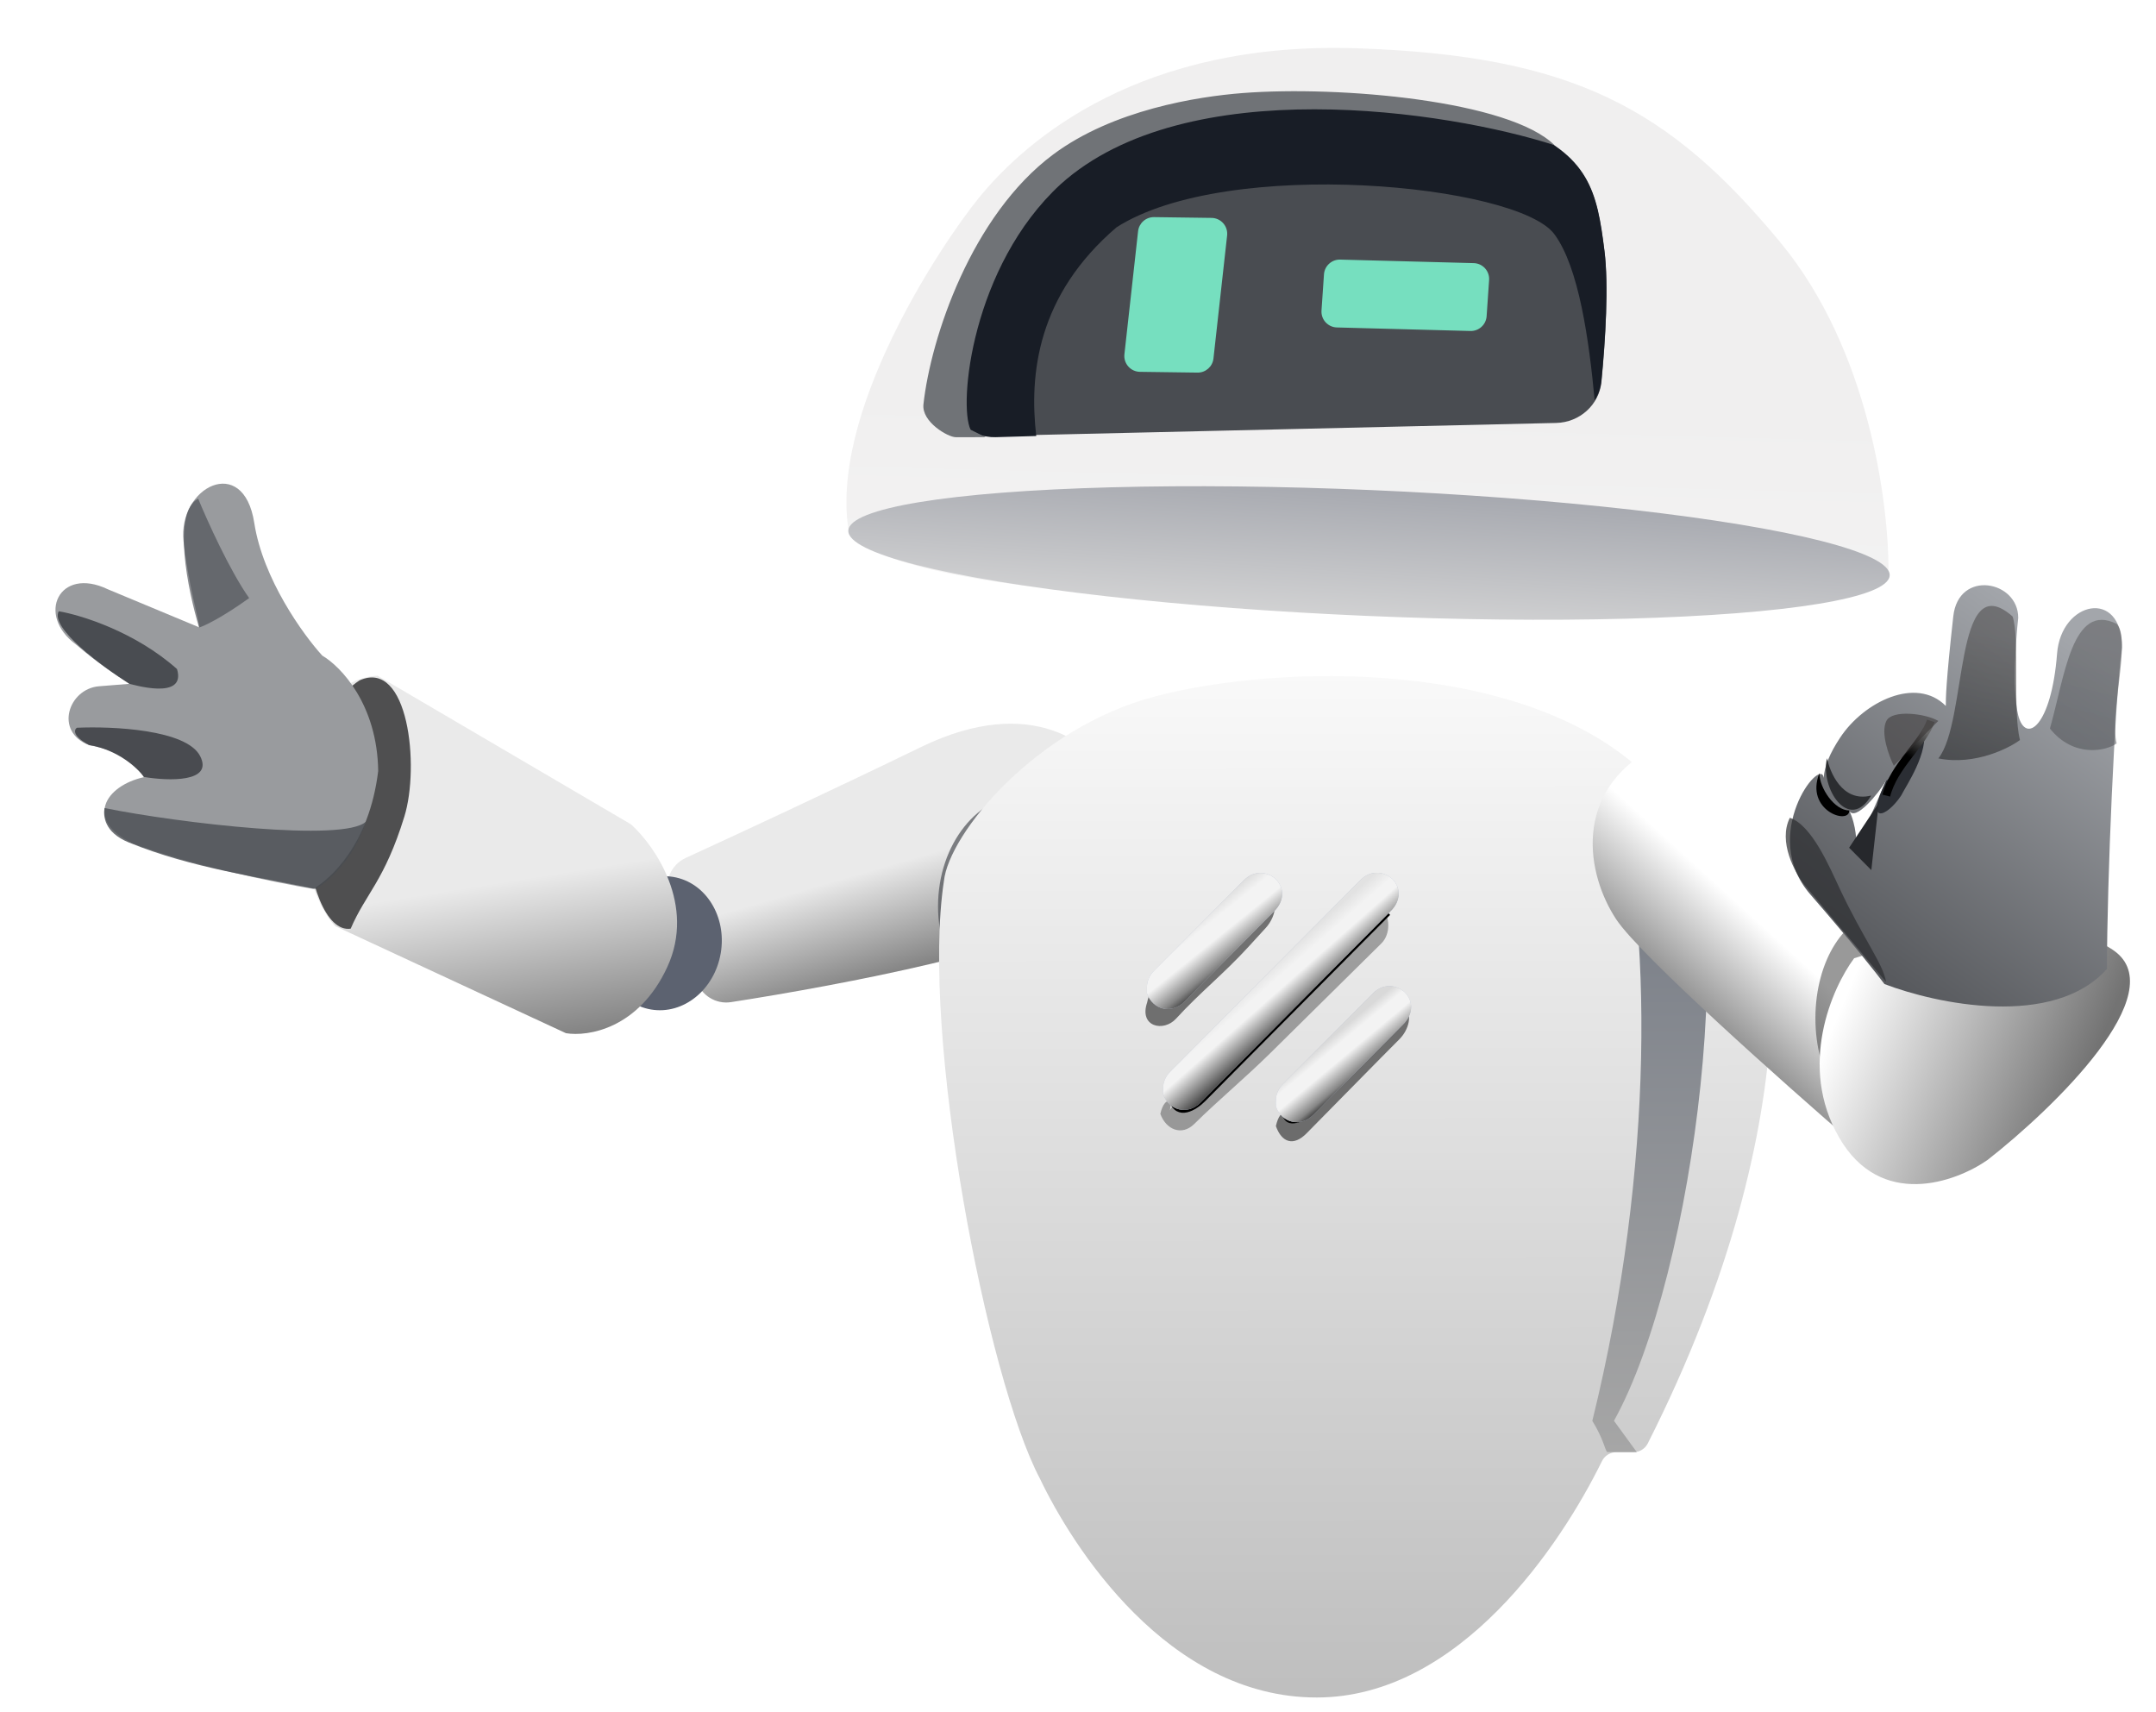
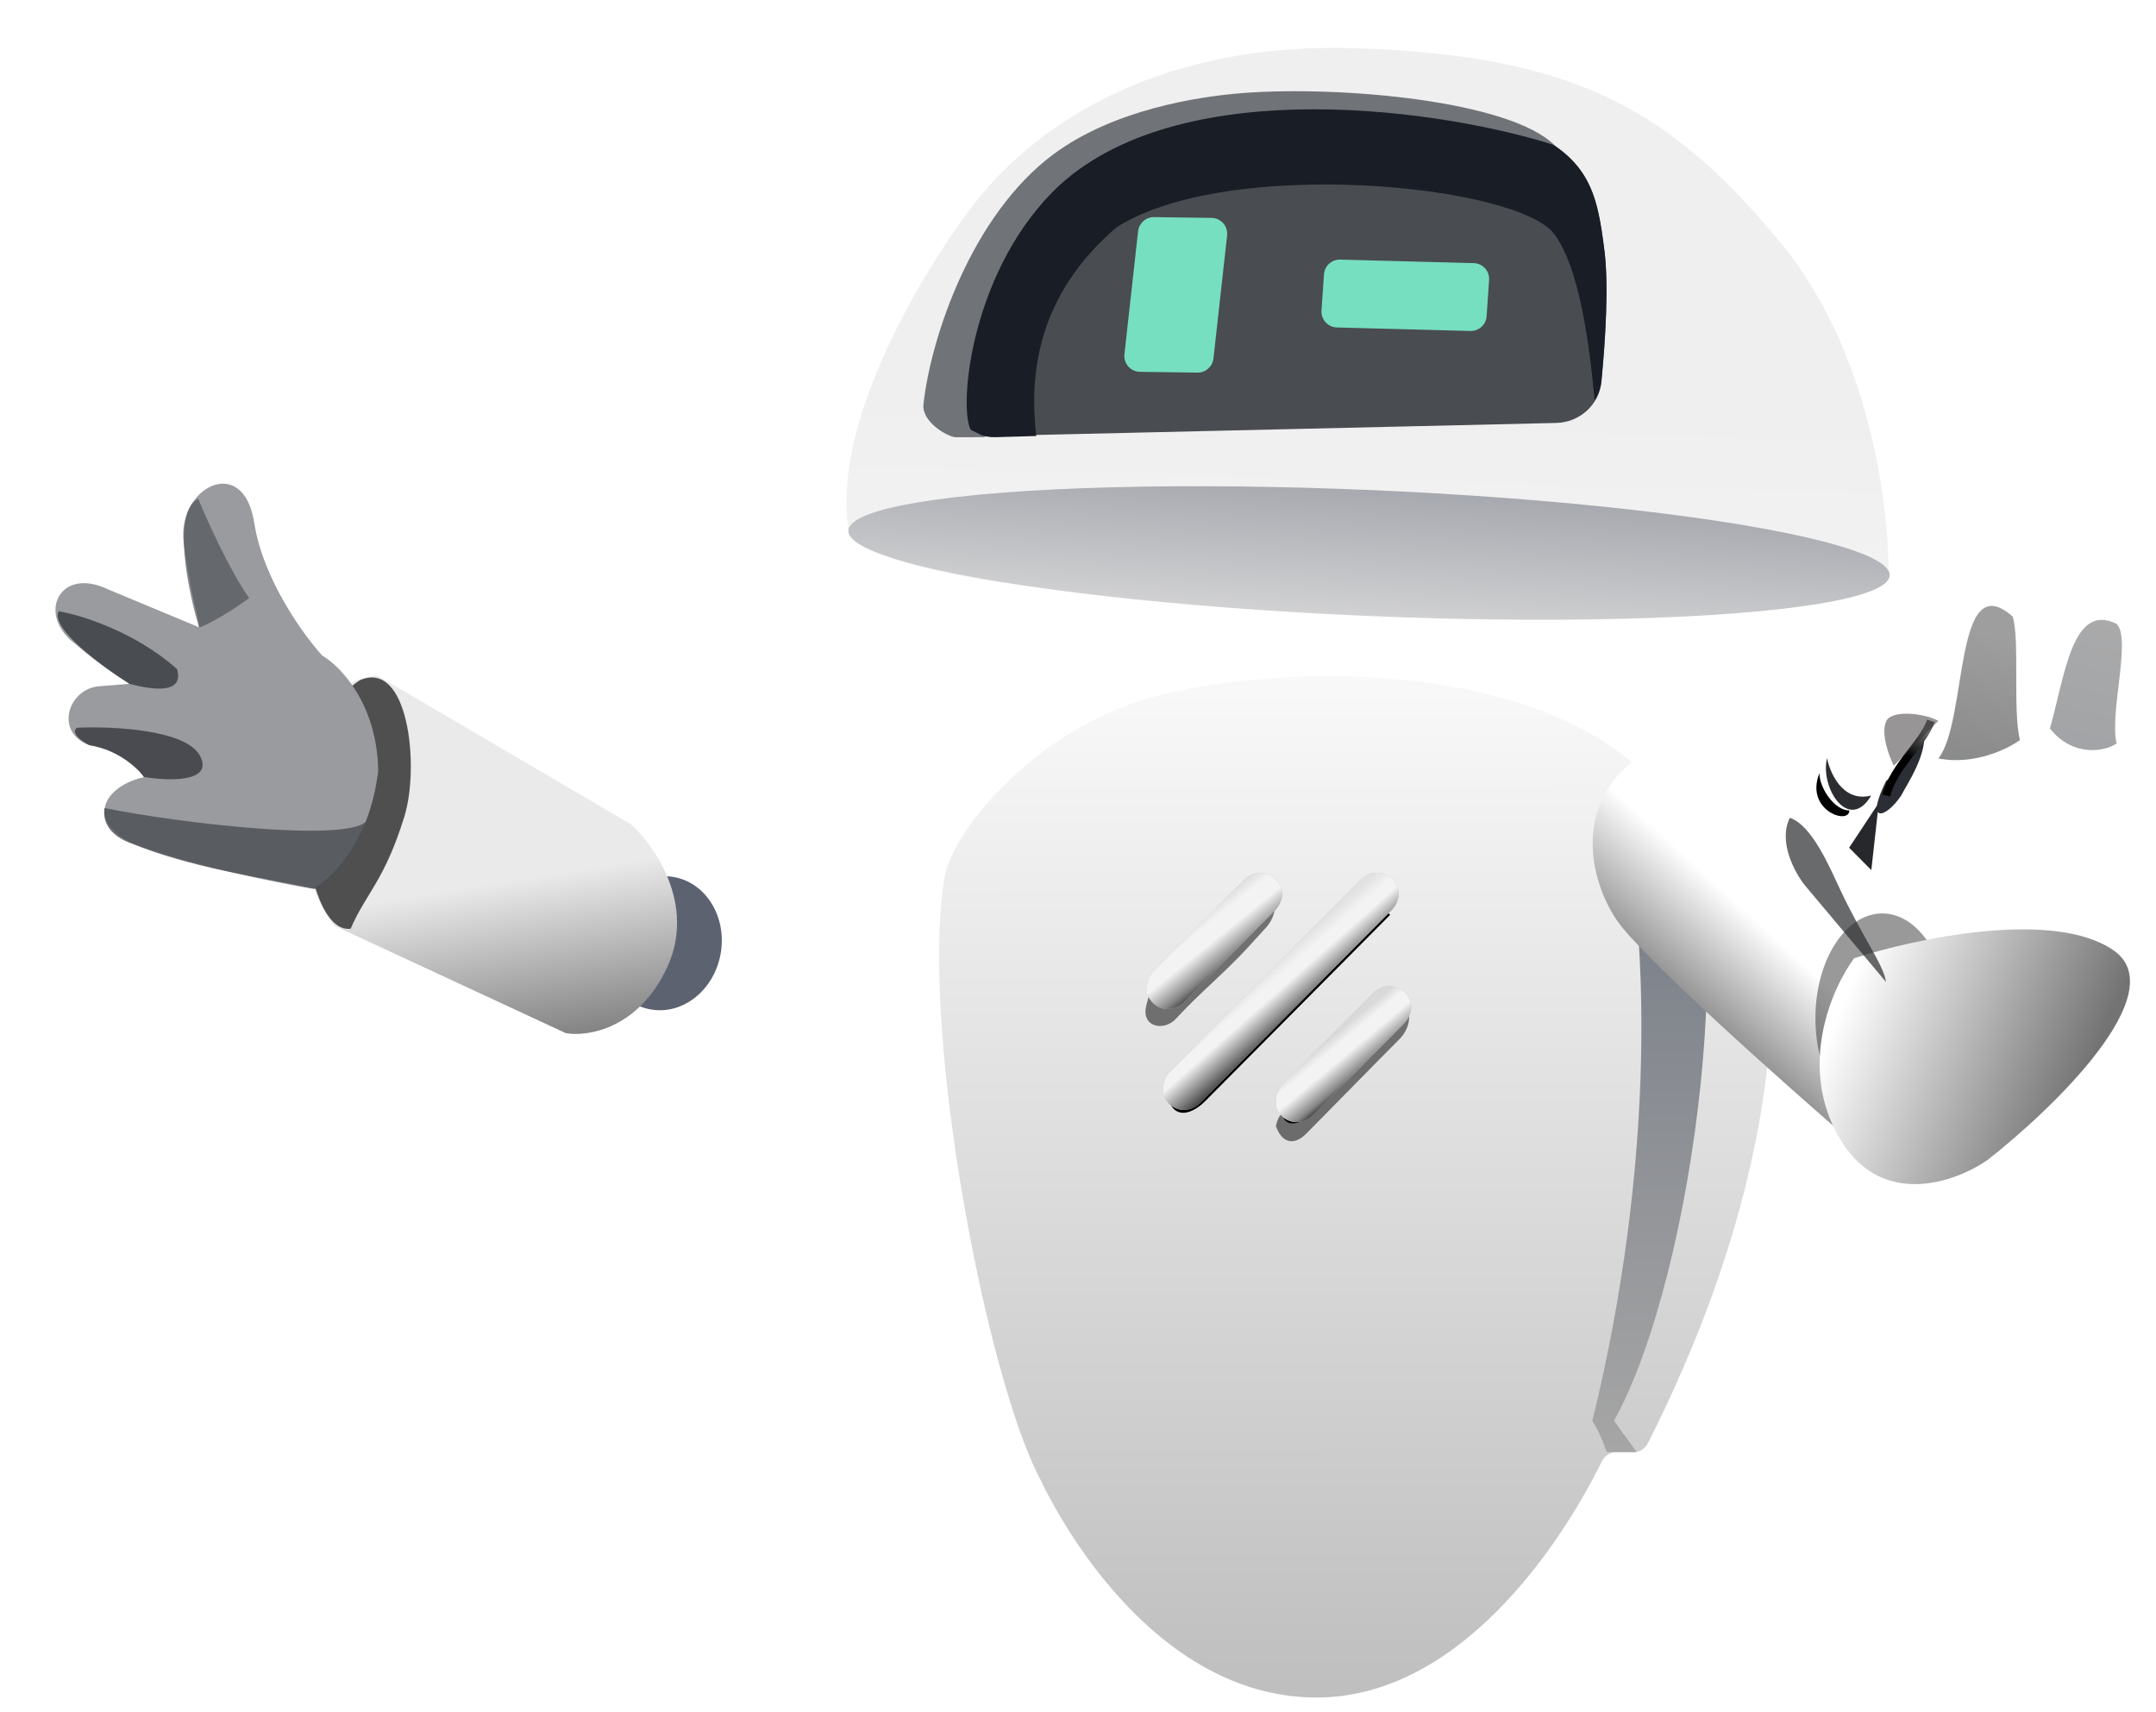
<svg xmlns="http://www.w3.org/2000/svg" fill="none" height="100%" overflow="visible" preserveAspectRatio="none" style="display: block;" viewBox="0 0 136 108" width="100%">
  <g id="Group 1000007148">
    <g id="Group 1000007134">
-       <path d="M68.257 57.418C65.409 59.764 53.2 62.111 46.111 63.209C45.152 63.357 44.236 62.784 43.932 61.862L42.189 56.561C41.87 55.59 42.331 54.536 43.26 54.111C46.506 52.624 52.266 49.948 58.118 47.11C65.147 43.703 69.05 47.036 70.123 49.128C70.786 50.833 71.341 54.878 68.257 57.418Z" fill="url(#paint0_linear_0_6863)" id="Vector 1087" />
      <ellipse cx="3.744" cy="4.24" fill="#5C6270" id="Ellipse 4286" rx="3.744" ry="4.24" transform="matrix(0.986 0.166 -0.166 0.986 38.786 54.692)" />
      <path d="M18.877 49.435C19.012 44.105 22.227 42.67 23.818 42.619L39.808 51.998C41.319 53.367 43.891 57.081 42.097 60.986C40.302 64.89 37.084 65.4 35.699 65.168L21.166 58.423C20.346 57.648 18.742 54.766 18.877 49.435Z" fill="url(#paint1_linear_0_6863)" id="Vector 1088" />
      <g filter="url(#filter0_f_0_6863)" id="Vector 1094">
        <path d="M22.677 42.916C17.515 46.325 19.032 59.012 22.121 58.577C23.068 56.36 24.25 55.573 25.506 51.508C26.488 48.331 25.759 41.525 22.677 42.916Z" fill="#4F4F50" />
      </g>
      <g id="Group 1000007133">
        <path d="M16.04 32.987C16.586 36.519 19.128 40.036 20.33 41.353C21.484 42.025 23.804 44.421 23.856 48.635C23.283 53.316 20.814 55.449 19.761 56.069C17.454 55.681 11.947 54.564 8.38 53.2C5.307 51.728 6.62 49.56 9.084 49.018C8.854 48.502 7.839 47.376 5.624 47.004C3.395 46.151 4.324 43.441 6.248 43.286L8.172 43.132C7.89 42.925 6.451 42.078 4.791 40.652C2.258 38.793 3.728 35.696 6.799 37.167L12.567 39.57C12.517 38.925 11.881 36.875 11.579 34.149C11.202 30.741 15.358 28.572 16.04 32.987Z" fill="#999B9E" id="Vector 1089" />
        <g filter="url(#filter1_f_0_6863)" id="Vector 1090">
          <path d="M12.624 47.689C11.765 46.013 7.081 45.8 4.847 45.903C4.667 46.032 4.569 46.43 5.615 46.989C7.463 47.299 8.693 48.463 9.077 49.006C10.617 49.265 13.483 49.364 12.624 47.689Z" fill="#494B50" />
        </g>
        <g filter="url(#filter2_f_0_6863)" id="Vector 1091">
          <path d="M11.166 42.201C8.522 39.844 5.09 38.788 3.704 38.555C3.147 39.61 6.443 42.045 8.161 43.131C8.315 43.157 11.777 44.217 11.166 42.201Z" fill="#494C51" />
        </g>
        <g filter="url(#filter3_f_0_6863)" id="Vector 1092">
          <path d="M15.717 37.724C14.49 35.99 13.062 32.821 12.501 31.453C10.838 32.32 11.847 37.233 12.56 39.582C12.893 39.478 13.992 38.963 15.717 37.724Z" fill="#494C51" fill-opacity="0.64" />
        </g>
        <g filter="url(#filter4_f_0_6863)" id="Vector 1093">
          <path d="M6.593 50.968C6.515 51.433 6.544 52.494 8.129 53.14C12.132 54.77 16.32 55.306 19.877 56.068C20.428 55.843 22.272 54.37 23.079 51.826C21.72 53.129 11.342 51.926 6.593 50.968Z" fill="#494C51" fill-opacity="0.8" />
        </g>
      </g>
    </g>
    <g id="Group 1000007147">
      <g filter="url(#filter5_f_0_6863)" id="Ellipse 4288">
-         <ellipse cx="5.614" cy="7.067" fill="#494C51" fill-opacity="0.68" rx="5.614" ry="7.067" transform="matrix(1 -0.001 -0.001 1 59.178 50.088)" />
-       </g>
+         </g>
      <path d="M72.816 43.938C65.317 45.926 59.856 52.588 59.542 55.572C58.065 65.272 62.255 86.943 65.597 93.262C67.622 97.501 73.64 107.075 83.063 107.069C92.085 107.063 98.494 97.375 101.046 92.17C101.217 91.821 101.568 91.597 101.957 91.596L103.048 91.596C103.423 91.595 103.77 91.38 103.94 91.045C114.5 70.167 112.249 55.17 109.574 49.705C109.415 49.379 109.078 49.185 108.716 49.186L104.578 49.189C104.309 49.189 104.052 49.08 103.859 48.893C96.183 41.47 80.585 41.879 72.816 43.938Z" fill="url(#paint2_linear_0_6863)" id="Vector 1079" />
      <path d="M103.246 91.588L102.26 91.588L101.378 91.588C101.227 91.424 101.166 90.8 100.444 89.619C104.424 73.466 104.192 58.179 101.86 49.24L105.596 49.239C109.928 55.934 106.986 80.293 101.809 89.618L103.246 91.588Z" fill="url(#paint3_linear_0_6863)" id="Vector 1080" />
      <g filter="url(#filter6_f_0_6863)" id="Vector">
-         <path d="M73.685 70.257C73.686 69.902 75.041 68.703 75.329 68.419C76.981 66.786 77.403 66.37 79.055 64.737C81.283 62.537 83.439 60.407 85.666 58.207C86.241 57.639 86.569 56.738 87.143 57.234C87.717 57.801 87.716 58.933 87.141 59.501C84.77 61.843 82.47 64.115 80.099 66.457C78.59 67.948 76.843 69.403 75.334 70.893C74.543 71.674 73.552 71.25 73.194 70.257C73.452 69.081 74.178 69.284 73.685 70.257Z" fill="#202020" fill-opacity="0.37" />
-       </g>
+         </g>
      <g filter="url(#filter7_f_0_6863)" id="Vector 1108">
        <path d="M87.582 57.6L75.905 69.361C75.397 69.873 74.281 70.589 73.876 69.363" stroke="black" stroke-width="0.3" />
      </g>
      <g filter="url(#filter8_f_0_6863)" id="Vector_2">
        <path d="M80.99 71.028C80.99 70.655 82.169 69.291 82.465 68.992C84.169 67.276 84.604 66.838 86.308 65.122C88.606 62.808 84.737 66.704 87.034 64.391C87.627 63.794 87.964 62.846 88.556 63.368C89.148 63.964 88.869 64.95 88.276 65.547C85.831 68.009 89.551 64.263 87.106 66.725C85.549 68.293 83.967 69.925 82.411 71.493C81.596 72.313 80.852 72.072 80.483 71.028C80.749 69.791 81.498 70.006 80.99 71.028Z" fill="#202020" fill-opacity="0.6" />
      </g>
      <g filter="url(#filter9_f_0_6863)" id="Vector_3">
        <path d="M72.85 63.237C72.85 62.846 73.943 62.453 74.23 62.14C75.877 60.339 76.297 59.88 77.944 58.079C80.165 55.651 76.425 59.739 78.646 57.312C79.219 56.685 79.545 55.691 80.117 56.239C80.689 56.864 80.419 57.898 79.846 58.525C77.482 61.109 81.079 57.178 78.715 59.762C77.211 61.406 75.689 62.609 74.184 64.253C73.396 65.115 71.839 64.77 72.36 63.237C72.618 61.939 73.341 62.164 72.85 63.237Z" fill="#202020" fill-opacity="0.6" />
      </g>
      <g filter="url(#filter10_f_0_6863)" id="Vector 1109">
        <path d="M88.605 64.238L82.511 70.374C81.835 70.716 80.989 71.091 80.99 69.864" stroke="black" stroke-width="0.3" />
      </g>
      <g id="Vector_4">
        <path d="M73.369 68.643C73.369 68.27 73.517 67.897 73.814 67.599C75.518 65.882 77.297 64.091 79.001 62.374C81.299 60.061 83.522 57.822 85.819 55.508C86.412 54.911 87.226 54.911 87.819 55.432C88.41 56.029 88.336 56.849 87.743 57.446C85.297 59.909 82.926 62.297 80.481 64.76C78.924 66.327 77.294 67.969 75.738 69.536C74.923 70.357 73.738 70.06 73.368 69.016C73.368 68.941 73.369 68.792 73.369 68.643Z" fill="#B6BECF" />
        <path d="M73.369 68.643C73.369 68.27 73.517 67.897 73.814 67.599C75.518 65.882 77.297 64.091 79.001 62.374C81.299 60.061 83.522 57.822 85.819 55.508C86.412 54.911 87.226 54.911 87.819 55.432C88.41 56.029 88.336 56.849 87.743 57.446C85.297 59.909 82.926 62.297 80.481 64.76C78.924 66.327 77.294 67.969 75.738 69.536C74.923 70.357 73.738 70.06 73.368 69.016C73.368 68.941 73.369 68.792 73.369 68.643Z" fill="url(#paint4_linear_0_6863)" />
      </g>
      <g id="Vector_5">
        <path d="M80.483 69.417C80.483 69.044 80.631 68.671 80.928 68.372C82.632 66.656 84.411 64.865 86.115 63.148C88.412 60.835 84.308 64.969 86.605 62.655C87.198 62.058 88.012 62.058 88.604 62.579C89.196 63.175 89.122 63.996 88.529 64.593C86.083 67.056 90.04 63.071 87.595 65.534C86.038 67.101 84.408 68.743 82.852 70.31C82.037 71.131 80.852 70.833 80.482 69.79C80.483 69.715 80.483 69.566 80.483 69.417Z" fill="#B6BECF" />
        <path d="M80.483 69.417C80.483 69.044 80.631 68.671 80.928 68.372C82.632 66.656 84.411 64.865 86.115 63.148C88.412 60.835 84.308 64.969 86.605 62.655C87.198 62.058 88.012 62.058 88.604 62.579C89.196 63.175 89.122 63.996 88.529 64.593C86.083 67.056 90.04 63.071 87.595 65.534C86.038 67.101 84.408 68.743 82.852 70.31C82.037 71.131 80.852 70.833 80.482 69.79C80.483 69.715 80.483 69.566 80.483 69.417Z" fill="url(#paint5_linear_0_6863)" />
      </g>
      <g id="Vector_6">
-         <path d="M72.347 62.279C72.348 61.907 72.496 61.534 72.792 61.235C74.497 59.519 76.275 57.727 77.98 56.011C80.277 53.697 76.172 57.832 78.469 55.518C79.062 54.921 79.877 54.92 80.469 55.442C81.061 56.038 80.986 56.859 80.393 57.456C77.948 59.919 81.905 55.934 79.459 58.396C77.903 59.964 76.273 61.605 74.716 63.173C73.901 63.994 72.717 63.696 72.347 62.652C72.347 62.578 72.347 62.429 72.347 62.279Z" fill="#B6BECF" />
+         <path d="M72.347 62.279C72.348 61.907 72.496 61.534 72.792 61.235C80.277 53.697 76.172 57.832 78.469 55.518C79.062 54.921 79.877 54.92 80.469 55.442C81.061 56.038 80.986 56.859 80.393 57.456C77.948 59.919 81.905 55.934 79.459 58.396C77.903 59.964 76.273 61.605 74.716 63.173C73.901 63.994 72.717 63.696 72.347 62.652C72.347 62.578 72.347 62.429 72.347 62.279Z" fill="#B6BECF" />
        <path d="M72.347 62.279C72.348 61.907 72.496 61.534 72.792 61.235C74.497 59.519 76.275 57.727 77.98 56.011C80.277 53.697 76.172 57.832 78.469 55.518C79.062 54.921 79.877 54.92 80.469 55.442C81.061 56.038 80.986 56.859 80.393 57.456C77.948 59.919 81.905 55.934 79.459 58.396C77.903 59.964 76.273 61.605 74.716 63.173C73.901 63.994 72.717 63.696 72.347 62.652C72.347 62.578 72.347 62.429 72.347 62.279Z" fill="url(#paint6_linear_0_6863)" />
      </g>
    </g>
    <g id="Group 1000007140">
      <path d="M53.572 33.703C57.315 37.474 76.859 37.933 85.6 38.399C111.075 39.514 118.193 37.749 119.13 36.019C119.133 31.774 117.922 22.08 112.307 15.292C105.289 6.806 99.203 3.509 85.623 3.046C72.043 2.583 64.821 8.698 61.735 12.494C59.416 15.346 52.172 26.157 53.572 33.703Z" fill="url(#paint7_linear_0_6863)" id="Vector 1084" />
      <path d="M62.146 27.51L98.166 26.677C99.642 26.642 100.878 25.54 101.02 24.07C101.275 21.452 101.48 18.027 101.209 15.868C100.739 12.129 100.269 9.792 95.55 7.926C88.945 5.126 73.843 4.668 66.76 9.814C62.188 13.135 59.966 19.924 59.359 24.632C59.149 26.258 60.507 27.548 62.146 27.51Z" fill="#494C51" id="Vector 1082" />
      <ellipse cx="32.877" cy="3.971" fill="url(#paint8_linear_0_6863)" id="Ellipse 4284" rx="32.877" ry="3.971" transform="matrix(0.999 0.043 -0.043 0.999 53.683 29.499)" />
      <path d="M83.516 17.306C83.552 16.771 84.004 16.36 84.54 16.374L92.961 16.596C93.529 16.611 93.971 17.096 93.932 17.663L93.776 19.944C93.74 20.479 93.288 20.891 92.752 20.877L84.331 20.654C83.763 20.639 83.321 20.154 83.36 19.587L83.516 17.306Z" fill="#76DFBF" id="Rectangle 3612" />
      <path d="M71.79 14.585C71.847 14.073 72.283 13.688 72.797 13.695L76.426 13.744C77.016 13.752 77.471 14.267 77.406 14.854L76.545 22.612C76.488 23.124 76.052 23.509 75.537 23.502L71.908 23.453C71.318 23.445 70.863 22.93 70.928 22.343L71.79 14.585Z" fill="#76DFBF" id="Rectangle 3613" />
      <g filter="url(#filter11_f_0_6863)" id="Subtract">
        <path d="M67.048 9.788C74.071 4.676 89.047 5.131 95.597 7.912C100.276 9.766 100.743 12.088 101.208 15.802C101.48 17.966 101.27 21.411 101.015 24.02C100.97 24.478 100.819 24.898 100.592 25.259C100.239 21.481 99.603 16.856 98.044 14.765C95.707 11.63 77.455 9.852 70.431 14.337C65.439 18.614 64.913 23.578 65.366 27.501L62.794 27.576C61.257 27.62 59.975 26.361 60.134 24.765C60.606 20.031 62.496 13.101 67.048 9.788Z" fill="#181D26" />
      </g>
      <path d="M66.903 11.621C74.839 4.485 91.294 6.973 98.059 9.158C95.228 6.345 84.531 5.396 78.393 5.869C75.53 6.09 70.211 6.928 66.432 9.745C61.293 13.577 58.716 21.279 58.251 25.502C58.127 26.621 59.811 27.577 60.283 27.576L62.172 27.575L61.228 27.107C60.442 25.543 61.299 16.785 66.903 11.621Z" fill="#707377" id="Vector 1083" />
    </g>
    <g id="Group 1000007136">
      <path d="M101.953 57.99C103.448 60.251 112.551 68.35 116.915 72.117L123.468 65.986L113.187 49.501C111.941 47.773 108.419 44.886 104.3 47.151C99.151 49.982 100.083 55.164 101.953 57.99Z" fill="url(#paint9_linear_0_6863)" id="Vector 1095" />
      <g filter="url(#filter12_f_0_6863)" id="Ellipse 4287">
        <ellipse cx="4.209" cy="6.595" fill="#3C3C3C" fill-opacity="0.52" rx="4.209" ry="6.595" transform="matrix(1 -0.001 -0.001 1 114.522 57.619)" />
      </g>
      <path d="M116.015 71.755C113.397 67.231 115.553 62.327 116.959 60.441C120.86 59.181 129.6 57.321 133.342 59.958C137.085 62.595 129.591 69.86 125.376 73.163C123.346 74.579 118.632 76.279 116.015 71.755Z" fill="url(#paint10_linear_0_6863)" id="Vector 1096" />
      <g id="Group 1000007135">
-         <path d="M123.213 38.871C123.544 35.897 127.322 36.618 127.309 38.974C127.152 40.388 126.931 43.592 127.304 45.1C127.771 46.984 129.403 45.83 129.76 41.223C130.017 37.899 133.859 37.085 133.856 40.854C133.398 44.153 132.91 55.619 132.906 61.116C129.535 64.888 122.146 63.323 118.872 62.069C118.405 61.441 116.816 59.431 114.198 56.418C110.942 52.669 114.873 47.649 115.041 49.064C115.074 48.349 115.426 47.507 116.079 46.521C117.577 44.258 120.871 42.643 122.741 44.526C122.741 44.055 122.742 43.111 123.213 38.871ZM118.981 49.235C118.513 50.02 117.015 51.873 116.642 51.12C117.108 52.062 117.108 53.16 117.108 53.474L118.981 49.235Z" fill="url(#paint11_linear_0_6863)" id="Subtract_2" />
        <g filter="url(#filter13_f_0_6863)" id="Vector 1098">
          <path d="M114.768 48.766C114.768 49.708 115.72 51.121 116.656 51.12C116.655 52.063 113.83 51.122 114.768 48.766Z" fill="black" />
        </g>
        <g filter="url(#filter14_f_0_6863)" id="Vector 1100">
          <path d="M115.248 47.824C115.403 48.609 116.17 50.651 118.036 50.178C116.636 52.536 114.794 49.709 115.248 47.824Z" fill="#2B2D30" />
        </g>
        <g filter="url(#filter15_f_0_6863)" id="Vector 1099">
          <path d="M113.834 55.821L118.972 61.941C118.817 60.842 117.524 59.188 116.067 56.091C115.419 54.712 114.303 52.052 112.902 51.582C112.153 53.09 113.211 55.036 113.834 55.821Z" fill="#2C2E30" fill-opacity="0.71" />
        </g>
        <g filter="url(#filter16_f_0_6863)" id="Vector 1101">
          <path d="M129.309 45.951C130.804 47.834 132.893 47.361 133.516 46.89C133.05 45.007 134.456 40.296 133.522 39.354C130.717 37.943 130.246 42.653 129.309 45.951Z" fill="url(#paint12_linear_0_6863)" fill-opacity="0.51" />
        </g>
        <g filter="url(#filter17_f_0_6863)" id="Vector 1102">
          <path d="M122.273 47.836C124.61 48.305 126.793 47.148 127.417 46.677C126.95 44.794 127.421 40.297 126.954 38.884C123.216 35.59 124.144 45.48 122.273 47.836Z" fill="url(#paint13_linear_0_6863)" fill-opacity="0.51" />
        </g>
        <g filter="url(#filter18_f_0_6863)" id="Vector 1103">
          <path d="M121.33 45.941C120.206 47.825 119.14 49.239 118.984 49.239C117.585 52.066 118.982 51.594 119.924 50.181C120.236 49.552 121.703 47.448 121.33 45.941Z" fill="#2B2E34" />
        </g>
        <g filter="url(#filter19_f_0_6863)" id="Vector 1104">
          <path d="M118.987 50.183C119.456 48.299 121.327 46.884 121.796 45.471" stroke="url(#paint14_linear_0_6863)" stroke-width="0.5" />
        </g>
        <g filter="url(#filter20_f_0_6863)" id="Vector 1105">
          <path d="M116.642 53.47L118.513 50.644L118.043 54.882L116.642 53.47Z" fill="#26282C" />
        </g>
        <g filter="url(#filter21_f_0_6863)" id="Vector 1106">
          <path d="M119.461 48.301C119.149 47.673 118.616 46.228 118.991 45.474C119.353 44.744 121.46 45 122.267 45.471L119.461 48.301Z" fill="#333030" fill-opacity="0.51" />
        </g>
      </g>
    </g>
  </g>
  <defs>
    <filter color-interpolation-filters="sRGB" filterUnits="userSpaceOnUse" height="23.857" id="filter0_f_0_6863" width="14.62" x="15.295" y="38.731">
      <feFlood flood-opacity="0" result="BackgroundImageFix" />
      <feBlend in="SourceGraphic" in2="BackgroundImageFix" mode="normal" result="shape" />
      <feGaussianBlur result="effect1_foregroundBlur_0_6863" stdDeviation="2" />
    </filter>
    <filter color-interpolation-filters="sRGB" filterUnits="userSpaceOnUse" height="7.271" id="filter1_f_0_6863" width="12.047" x="2.734" y="43.881">
      <feFlood flood-opacity="0" result="BackgroundImageFix" />
      <feBlend in="SourceGraphic" in2="BackgroundImageFix" mode="normal" result="shape" />
      <feGaussianBlur result="effect1_foregroundBlur_0_6863" stdDeviation="1" />
    </filter>
    <filter color-interpolation-filters="sRGB" filterUnits="userSpaceOnUse" height="8.877" id="filter2_f_0_6863" width="11.597" x="1.641" y="36.555">
      <feFlood flood-opacity="0" result="BackgroundImageFix" />
      <feBlend in="SourceGraphic" in2="BackgroundImageFix" mode="normal" result="shape" />
      <feGaussianBlur result="effect1_foregroundBlur_0_6863" stdDeviation="1" />
    </filter>
    <filter color-interpolation-filters="sRGB" filterUnits="userSpaceOnUse" height="10.129" id="filter3_f_0_6863" width="6.119" x="10.598" y="30.453">
      <feFlood flood-opacity="0" result="BackgroundImageFix" />
      <feBlend in="SourceGraphic" in2="BackgroundImageFix" mode="normal" result="shape" />
      <feGaussianBlur result="effect1_foregroundBlur_0_6863" stdDeviation="0.5" />
    </filter>
    <filter color-interpolation-filters="sRGB" filterUnits="userSpaceOnUse" height="9.1" id="filter4_f_0_6863" width="20.509" x="4.569" y="48.968">
      <feFlood flood-opacity="0" result="BackgroundImageFix" />
      <feBlend in="SourceGraphic" in2="BackgroundImageFix" mode="normal" result="shape" />
      <feGaussianBlur result="effect1_foregroundBlur_0_6863" stdDeviation="1" />
    </filter>
    <filter color-interpolation-filters="sRGB" filterUnits="userSpaceOnUse" height="28.135" id="filter5_f_0_6863" width="25.228" x="52.173" y="43.084">
      <feFlood flood-opacity="0" result="BackgroundImageFix" />
      <feBlend in="SourceGraphic" in2="BackgroundImageFix" mode="normal" result="shape" />
      <feGaussianBlur result="effect1_foregroundBlur_0_6863" stdDeviation="3.5" />
    </filter>
    <filter color-interpolation-filters="sRGB" filterUnits="userSpaceOnUse" height="16.208" id="filter6_f_0_6863" width="16.379" x="72.194" y="56.09">
      <feFlood flood-opacity="0" result="BackgroundImageFix" />
      <feBlend in="SourceGraphic" in2="BackgroundImageFix" mode="normal" result="shape" />
      <feGaussianBlur result="effect1_foregroundBlur_0_6863" stdDeviation="0.5" />
    </filter>
    <filter color-interpolation-filters="sRGB" filterUnits="userSpaceOnUse" height="14.694" id="filter7_f_0_6863" width="15.956" x="72.733" y="56.495">
      <feFlood flood-opacity="0" result="BackgroundImageFix" />
      <feBlend in="SourceGraphic" in2="BackgroundImageFix" mode="normal" result="shape" />
      <feGaussianBlur result="effect1_foregroundBlur_0_6863" stdDeviation="0.5" />
    </filter>
    <filter color-interpolation-filters="sRGB" filterUnits="userSpaceOnUse" height="12.768" id="filter8_f_0_6863" width="12.402" x="78.483" y="61.217">
      <feFlood flood-opacity="0" result="BackgroundImageFix" />
      <feBlend in="SourceGraphic" in2="BackgroundImageFix" mode="normal" result="shape" />
      <feGaussianBlur result="effect1_foregroundBlur_0_6863" stdDeviation="1" />
    </filter>
    <filter color-interpolation-filters="sRGB" filterUnits="userSpaceOnUse" height="10.636" id="filter9_f_0_6863" width="10.179" x="71.255" y="55.08">
      <feFlood flood-opacity="0" result="BackgroundImageFix" />
      <feBlend in="SourceGraphic" in2="BackgroundImageFix" mode="normal" result="shape" />
      <feGaussianBlur result="effect1_foregroundBlur_0_6863" stdDeviation="0.5" />
    </filter>
    <filter color-interpolation-filters="sRGB" filterUnits="userSpaceOnUse" height="8.726" id="filter10_f_0_6863" width="9.871" x="79.84" y="63.132">
      <feFlood flood-opacity="0" result="BackgroundImageFix" />
      <feBlend in="SourceGraphic" in2="BackgroundImageFix" mode="normal" result="shape" />
      <feGaussianBlur result="effect1_foregroundBlur_0_6863" stdDeviation="0.5" />
    </filter>
    <filter color-interpolation-filters="sRGB" filterUnits="userSpaceOnUse" height="31.711" id="filter11_f_0_6863" width="51.215" x="55.121" y="0.866">
      <feFlood flood-opacity="0" result="BackgroundImageFix" />
      <feBlend in="SourceGraphic" in2="BackgroundImageFix" mode="normal" result="shape" />
      <feGaussianBlur result="effect1_foregroundBlur_0_6863" stdDeviation="2.5" />
    </filter>
    <filter color-interpolation-filters="sRGB" filterUnits="userSpaceOnUse" height="25.189" id="filter12_f_0_6863" width="20.418" x="108.517" y="51.617">
      <feFlood flood-opacity="0" result="BackgroundImageFix" />
      <feBlend in="SourceGraphic" in2="BackgroundImageFix" mode="normal" result="shape" />
      <feGaussianBlur result="effect1_foregroundBlur_0_6863" stdDeviation="3" />
    </filter>
    <filter color-interpolation-filters="sRGB" filterUnits="userSpaceOnUse" height="4.716" id="filter13_f_0_6863" width="4.078" x="113.578" y="47.766">
      <feFlood flood-opacity="0" result="BackgroundImageFix" />
      <feBlend in="SourceGraphic" in2="BackgroundImageFix" mode="normal" result="shape" />
      <feGaussianBlur result="effect1_foregroundBlur_0_6863" stdDeviation="0.5" />
    </filter>
    <filter color-interpolation-filters="sRGB" filterUnits="userSpaceOnUse" height="6.251" id="filter14_f_0_6863" width="5.859" x="113.677" y="46.324">
      <feFlood flood-opacity="0" result="BackgroundImageFix" />
      <feBlend in="SourceGraphic" in2="BackgroundImageFix" mode="normal" result="shape" />
      <feGaussianBlur result="effect1_foregroundBlur_0_6863" stdDeviation="0.75" />
    </filter>
    <filter color-interpolation-filters="sRGB" filterUnits="userSpaceOnUse" height="14.359" id="filter15_f_0_6863" width="10.329" x="110.644" y="49.582">
      <feFlood flood-opacity="0" result="BackgroundImageFix" />
      <feBlend in="SourceGraphic" in2="BackgroundImageFix" mode="normal" result="shape" />
      <feGaussianBlur result="effect1_foregroundBlur_0_6863" stdDeviation="1" />
    </filter>
    <filter color-interpolation-filters="sRGB" filterUnits="userSpaceOnUse" height="12.215" id="filter16_f_0_6863" width="8.541" x="127.309" y="37.097">
      <feFlood flood-opacity="0" result="BackgroundImageFix" />
      <feBlend in="SourceGraphic" in2="BackgroundImageFix" mode="normal" result="shape" />
      <feGaussianBlur result="effect1_foregroundBlur_0_6863" stdDeviation="1" />
    </filter>
    <filter color-interpolation-filters="sRGB" filterUnits="userSpaceOnUse" height="13.727" id="filter17_f_0_6863" width="9.144" x="120.273" y="36.219">
      <feFlood flood-opacity="0" result="BackgroundImageFix" />
      <feBlend in="SourceGraphic" in2="BackgroundImageFix" mode="normal" result="shape" />
      <feGaussianBlur result="effect1_foregroundBlur_0_6863" stdDeviation="1" />
    </filter>
    <filter color-interpolation-filters="sRGB" filterUnits="userSpaceOnUse" height="9.364" id="filter18_f_0_6863" width="6.998" x="116.392" y="43.941">
      <feFlood flood-opacity="0" result="BackgroundImageFix" />
      <feBlend in="SourceGraphic" in2="BackgroundImageFix" mode="normal" result="shape" />
      <feGaussianBlur result="effect1_foregroundBlur_0_6863" stdDeviation="1" />
    </filter>
    <filter color-interpolation-filters="sRGB" filterUnits="userSpaceOnUse" height="6.851" id="filter19_f_0_6863" width="5.289" x="117.744" y="44.393">
      <feFlood flood-opacity="0" result="BackgroundImageFix" />
      <feBlend in="SourceGraphic" in2="BackgroundImageFix" mode="normal" result="shape" />
      <feGaussianBlur result="effect1_foregroundBlur_0_6863" stdDeviation="0.5" />
    </filter>
    <filter color-interpolation-filters="sRGB" filterUnits="userSpaceOnUse" height="6.238" id="filter20_f_0_6863" width="3.871" x="115.642" y="49.644">
      <feFlood flood-opacity="0" result="BackgroundImageFix" />
      <feBlend in="SourceGraphic" in2="BackgroundImageFix" mode="normal" result="shape" />
      <feGaussianBlur result="effect1_foregroundBlur_0_6863" stdDeviation="0.5" />
    </filter>
    <filter color-interpolation-filters="sRGB" filterUnits="userSpaceOnUse" height="7.302" id="filter21_f_0_6863" width="7.412" x="116.862" y="43">
      <feFlood flood-opacity="0" result="BackgroundImageFix" />
      <feBlend in="SourceGraphic" in2="BackgroundImageFix" mode="normal" result="shape" />
      <feGaussianBlur result="effect1_foregroundBlur_0_6863" stdDeviation="1" />
    </filter>
    <linearGradient gradientUnits="userSpaceOnUse" id="paint0_linear_0_6863" x1="54.904" x2="58.247" y1="49.294" y2="60.823">
      <stop offset="0.45" stop-color="#EAEAEA" />
      <stop offset="1" stop-color="#848484" />
    </linearGradient>
    <linearGradient gradientUnits="userSpaceOnUse" id="paint1_linear_0_6863" x1="31.619" x2="34.653" y1="46.32" y2="65.445">
      <stop offset="0.476" stop-color="#EAEAEA" />
      <stop offset="1" stop-color="#848484" />
    </linearGradient>
    <linearGradient gradientUnits="userSpaceOnUse" id="paint2_linear_0_6863" x1="85.3" x2="85.357" y1="35.819" y2="118.47">
      <stop stop-color="white" />
      <stop offset="1" stop-color="#B4B4B4" />
    </linearGradient>
    <linearGradient gradientUnits="userSpaceOnUse" id="paint3_linear_0_6863" x1="104.077" x2="104.093" y1="49.239" y2="91.587">
      <stop stop-color="#717782" />
      <stop offset="1" stop-color="#A6A6A6" />
    </linearGradient>
    <linearGradient gradientUnits="userSpaceOnUse" id="paint4_linear_0_6863" x1="76.923" x2="80.501" y1="63.743" y2="67.802">
      <stop stop-color="#E2E2E2" />
      <stop offset="0.164" stop-color="#F3F3F3" />
      <stop offset="0.279" stop-color="#F3F3F3" />
      <stop offset="0.518" stop-color="#868686" />
      <stop offset="0.7" stop-color="#323232" />
    </linearGradient>
    <linearGradient gradientUnits="userSpaceOnUse" id="paint5_linear_0_6863" x1="84.037" x2="87.616" y1="65.028" y2="69.324">
      <stop offset="0.05" stop-color="#D9D9D9" />
      <stop offset="0.163" stop-color="#F3F3F3" />
      <stop offset="0.304" stop-color="#F3F3F3" />
      <stop offset="0.525" stop-color="#868686" />
      <stop offset="0.579" stop-color="#515151" />
    </linearGradient>
    <linearGradient gradientUnits="userSpaceOnUse" id="paint6_linear_0_6863" x1="75.395" x2="79.486" y1="57.107" y2="62.183">
      <stop offset="0.1" stop-color="#DDDDDD" />
      <stop offset="0.223" stop-color="#F3F3F3" />
      <stop offset="0.314" stop-color="#F3F3F3" />
      <stop offset="0.376" stop-color="#F3F3F3" />
      <stop offset="0.593" stop-color="#868686" />
      <stop offset="0.697" stop-color="#363636" />
    </linearGradient>
    <linearGradient gradientUnits="userSpaceOnUse" id="paint7_linear_0_6863" x1="86.147" x2="84.518" y1="-3.044" y2="58.21">
      <stop offset="0.463" stop-color="#F0EFEF" />
      <stop offset="1" stop-color="#F9F9F9" />
    </linearGradient>
    <linearGradient gradientUnits="userSpaceOnUse" id="paint8_linear_0_6863" x1="34.672" x2="34.996" y1="9.63" y2="-3.462">
      <stop stop-color="#D9D9D9" />
      <stop offset="1" stop-color="#9598A1" />
    </linearGradient>
    <linearGradient gradientUnits="userSpaceOnUse" id="paint9_linear_0_6863" x1="115.444" x2="101.761" y1="46.312" y2="61.306">
      <stop offset="0.581" stop-color="white" />
      <stop offset="1" stop-color="#737373" />
    </linearGradient>
    <linearGradient gradientUnits="userSpaceOnUse" id="paint10_linear_0_6863" x1="113.845" x2="131.657" y1="69" y2="76.457">
      <stop stop-color="white" />
      <stop offset="0.825" stop-color="#737373" />
    </linearGradient>
    <linearGradient gradientUnits="userSpaceOnUse" id="paint11_linear_0_6863" x1="127.423" x2="112.724" y1="37.855" y2="58.049">
      <stop stop-color="#A3A6AB" />
      <stop offset="1" stop-color="#55575B" />
    </linearGradient>
    <linearGradient gradientUnits="userSpaceOnUse" id="paint12_linear_0_6863" x1="131.646" x2="134.485" y1="47.362" y2="36.535">
      <stop stop-color="#494C51" />
      <stop offset="1" stop-color="#5C5C5C" />
    </linearGradient>
    <linearGradient gradientUnits="userSpaceOnUse" id="paint13_linear_0_6863" x1="124.61" x2="126.501" y1="48.305" y2="38.888">
      <stop stop-color="#191A1B" />
      <stop offset="0.87" stop-color="#424141" />
    </linearGradient>
    <linearGradient gradientUnits="userSpaceOnUse" id="paint14_linear_0_6863" x1="119.455" x2="121.816" y1="49.712" y2="46.428">
      <stop offset="0.537" />
      <stop offset="1" stop-color="#666666" />
    </linearGradient>
  </defs>
</svg>